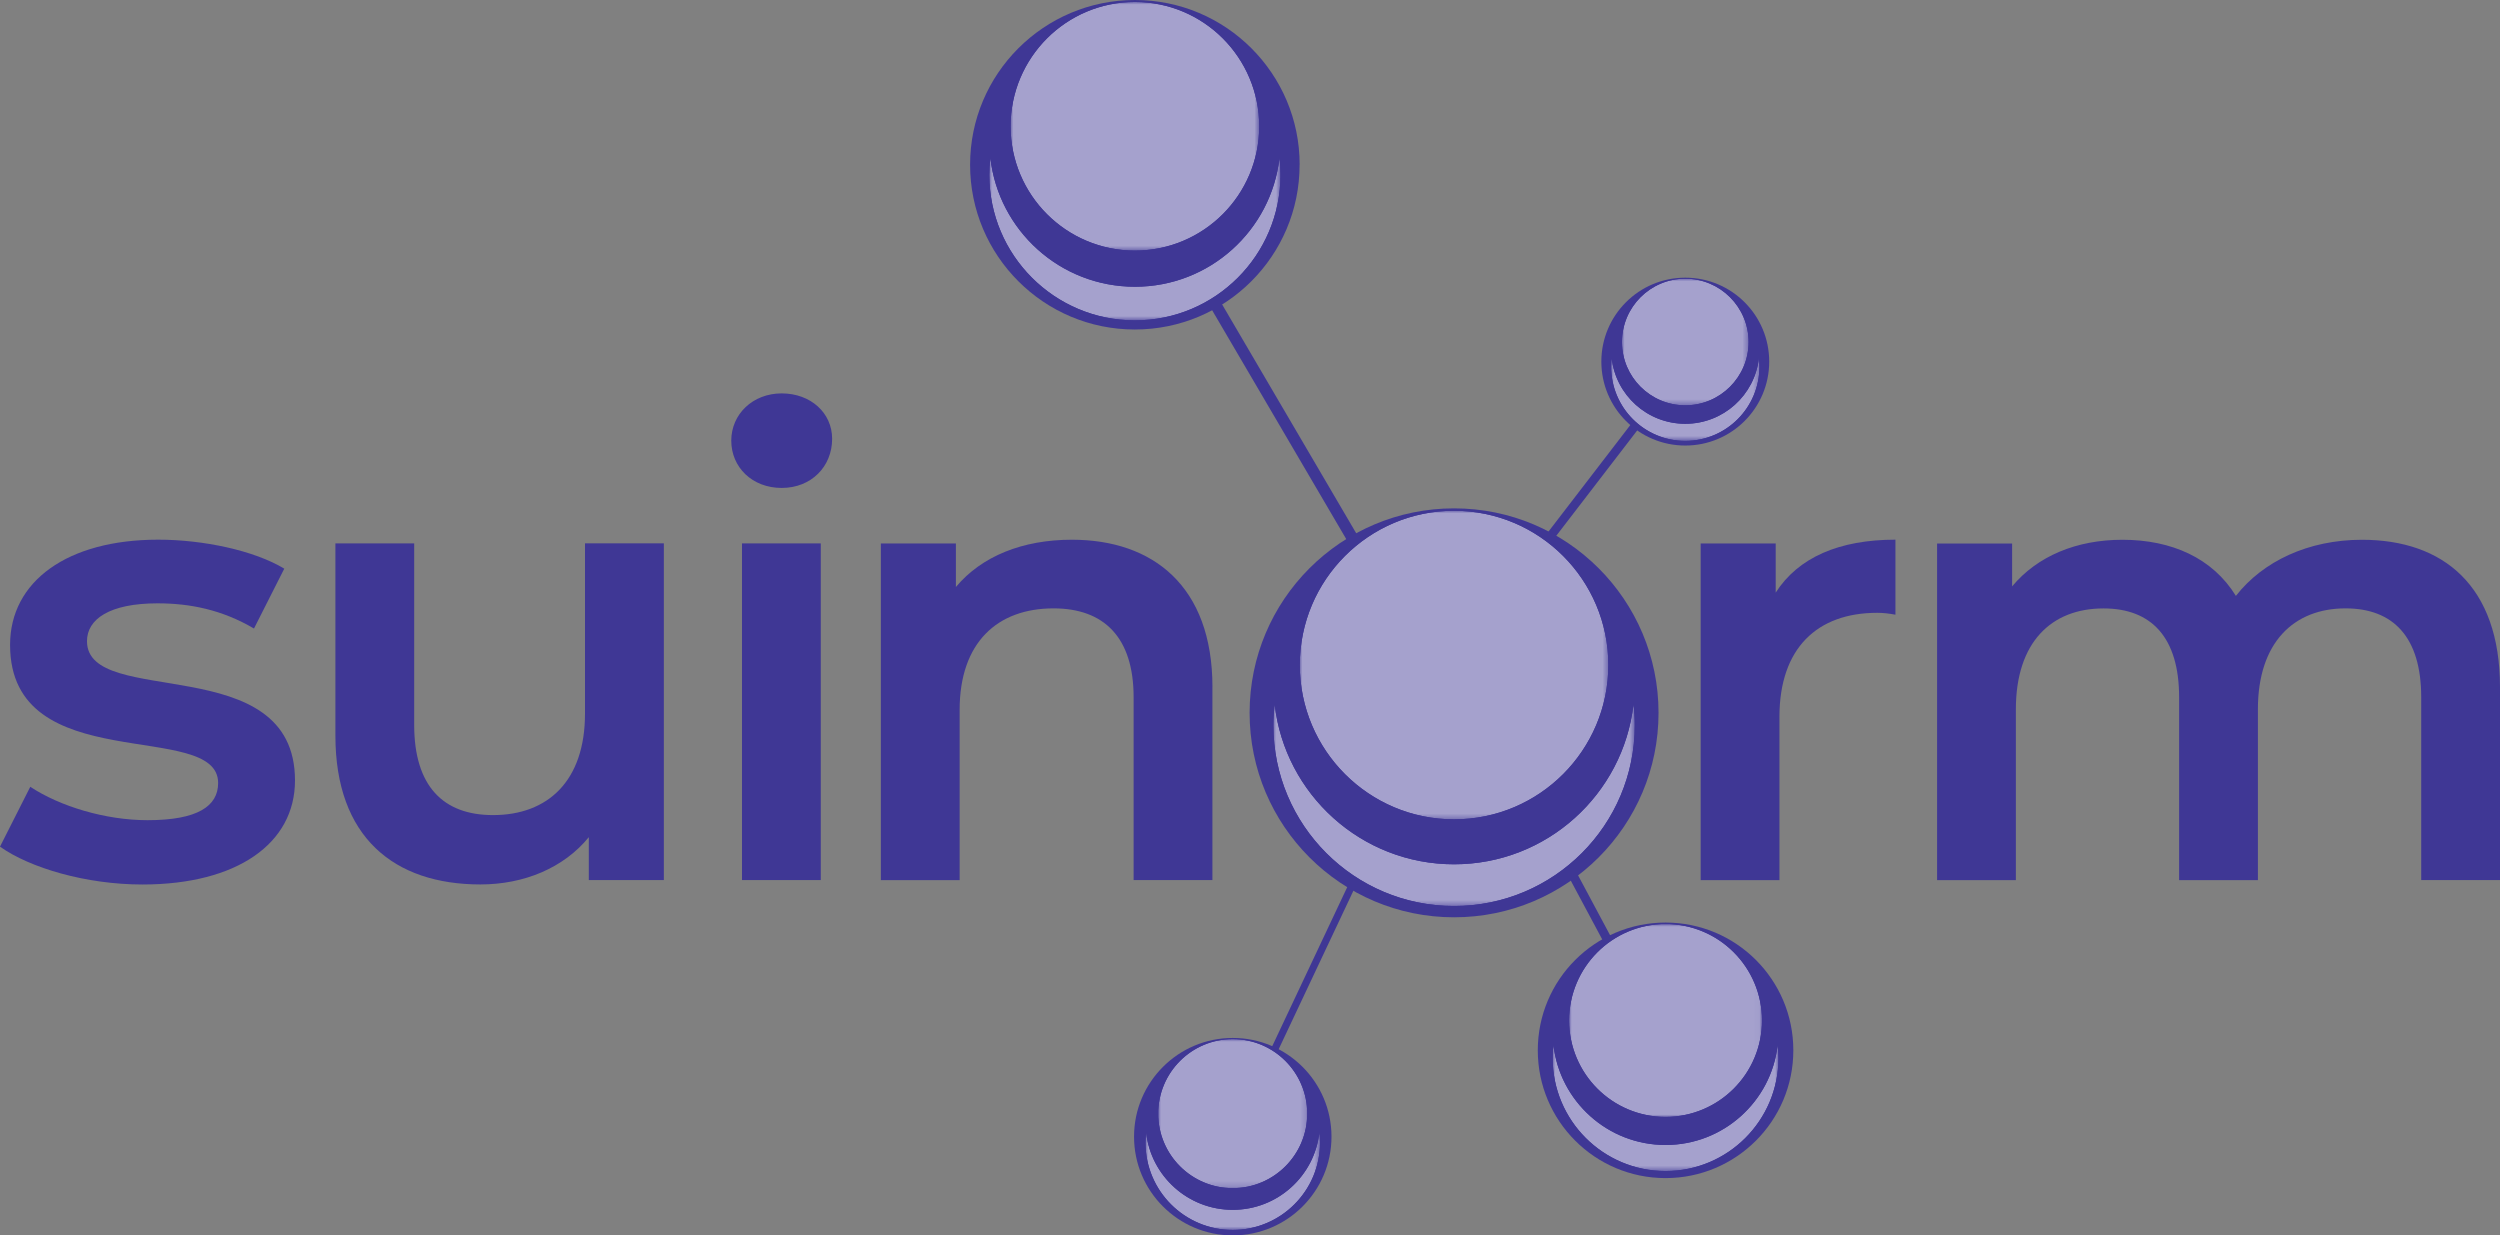
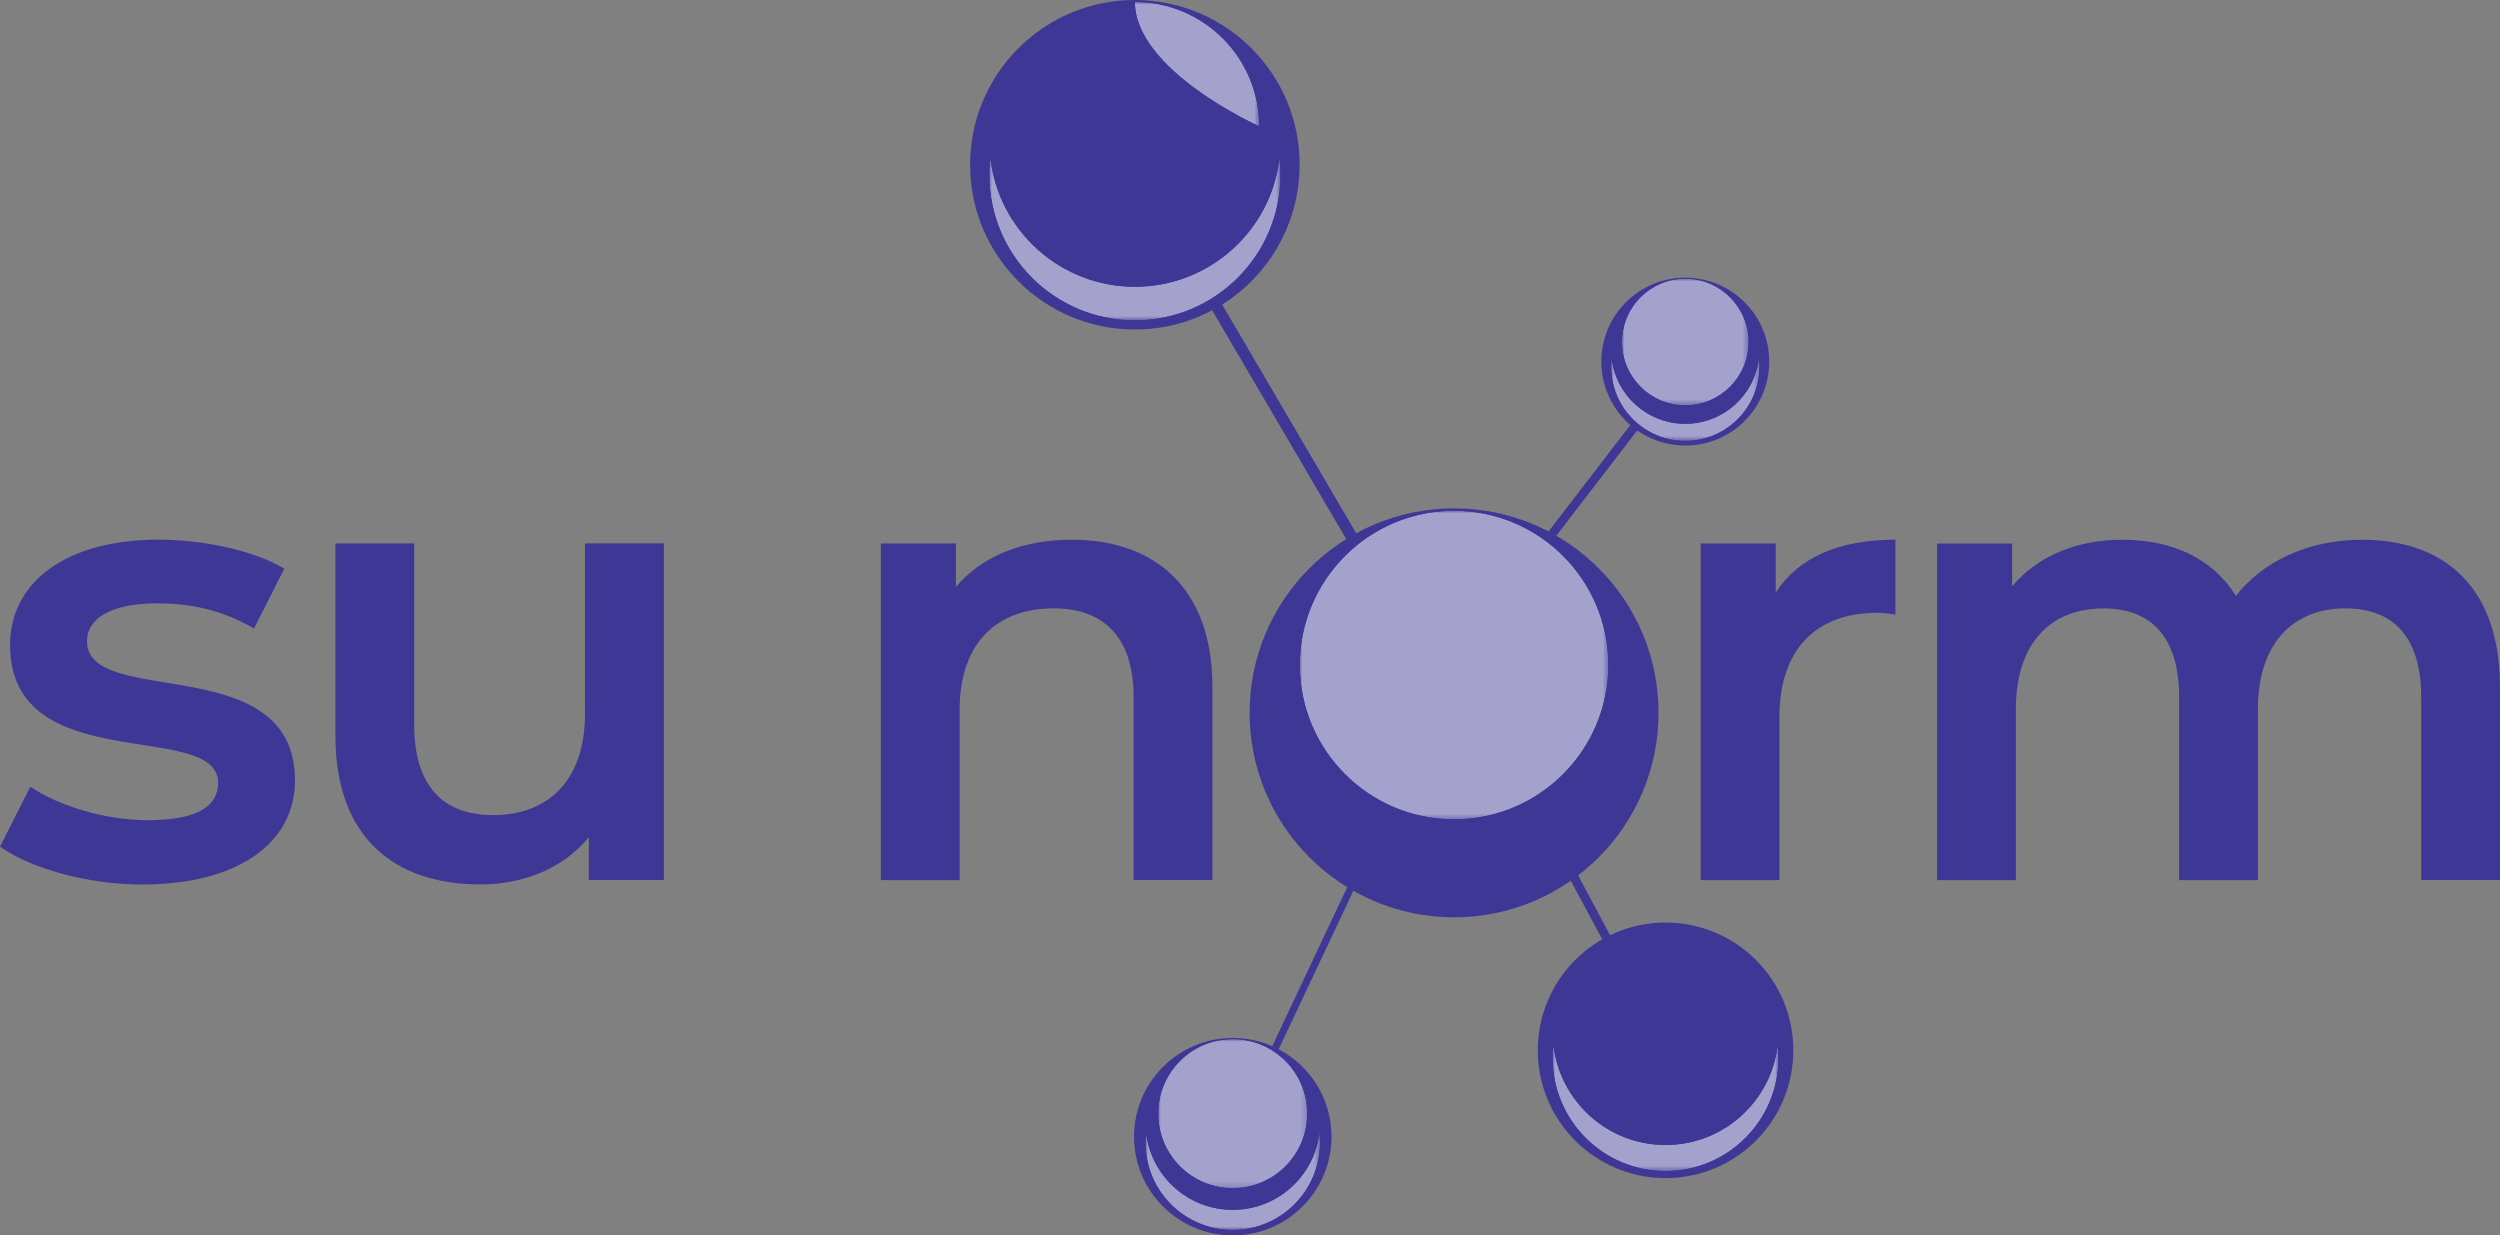
<svg xmlns="http://www.w3.org/2000/svg" xmlns:xlink="http://www.w3.org/1999/xlink" id="Layer_2" data-name="Layer 2" viewBox="0 0 466.45 230.51">
  <rect x="0" y="0" width="466.45" height="230.51" fill="#808080" stroke="none" />
  <defs>
    <style>
      .cls-1 {
        fill: url(#linear-gradient-2);
      }

      .cls-2 {
        clip-path: url(#clippath-11);
      }

      .cls-3 {
        clip-path: url(#clippath-16);
      }

      .cls-4 {
        fill: url(#linear-gradient-17);
      }

      .cls-5 {
        fill: url(#linear-gradient-15);
      }

      .cls-6 {
        fill: url(#linear-gradient-18);
      }

      .cls-7 {
        fill: url(#linear-gradient-14);
      }

      .cls-8 {
        mask: url(#mask-2);
      }

      .cls-9 {
        fill: url(#linear-gradient-20);
      }

      .cls-10 {
        fill: url(#linear-gradient-6);
      }

      .cls-11 {
        clip-path: url(#clippath-2);
      }

      .cls-12 {
        clip-path: url(#clippath-13);
      }

      .cls-13 {
        clip-path: url(#clippath-15);
      }

      .cls-14 {
        clip-path: url(#clippath-6);
      }

      .cls-15 {
        mask: url(#mask-3);
      }

      .cls-16 {
        fill: url(#linear-gradient-11);
      }

      .cls-17 {
        clip-path: url(#clippath-7);
      }

      .cls-18 {
        mask: url(#mask-9);
      }

      .cls-19 {
        clip-path: url(#clippath-1);
      }

      .cls-20 {
        clip-path: url(#clippath-4);
      }

      .cls-21 {
        fill: url(#linear-gradient-10);
      }

      .cls-22 {
        mask: url(#mask-5);
      }

      .cls-23 {
        fill: url(#linear-gradient-16);
      }

      .cls-24 {
        clip-path: url(#clippath-12);
      }

      .cls-25 {
        fill: #3f3795;
      }

      .cls-26 {
        mask: url(#mask-8);
      }

      .cls-27 {
        mask: url(#mask-4);
      }

      .cls-28 {
        fill: url(#linear-gradient-5);
      }

      .cls-29 {
        clip-path: url(#clippath-9);
      }

      .cls-30 {
        clip-path: url(#clippath);
      }

      .cls-31 {
        fill: none;
      }

      .cls-32 {
        clip-path: url(#clippath-19);
      }

      .cls-33 {
        mask: url(#mask-6);
      }

      .cls-34 {
        clip-path: url(#clippath-3);
      }

      .cls-35 {
        fill: url(#linear-gradient-7);
      }

      .cls-36 {
        clip-path: url(#clippath-8);
      }

      .cls-37 {
        fill: url(#linear-gradient-9);
      }

      .cls-38 {
        mask: url(#mask-1);
      }

      .cls-39 {
        mask: url(#mask);
      }

      .cls-40 {
        clip-path: url(#clippath-18);
      }

      .cls-41 {
        clip-path: url(#clippath-14);
      }

      .cls-42 {
        fill: url(#linear-gradient-3);
      }

      .cls-43 {
        clip-path: url(#clippath-17);
      }

      .cls-44 {
        clip-path: url(#clippath-5);
      }

      .cls-45 {
        fill: url(#linear-gradient);
      }

      .cls-46 {
        mask: url(#mask-7);
      }

      .cls-47 {
        opacity: .53;
      }

      .cls-48 {
        clip-path: url(#clippath-10);
      }

      .cls-49 {
        fill: url(#linear-gradient-19);
      }

      .cls-50 {
        fill: url(#linear-gradient-4);
      }

      .cls-51 {
        fill: url(#linear-gradient-8);
      }

      .cls-52 {
        fill: url(#linear-gradient-12);
      }

      .cls-53 {
        fill: url(#linear-gradient-13);
      }
    </style>
    <clipPath id="clippath">
-       <rect class="cls-31" x="237.59" y="131.44" width="67.42" height="37.59" />
-     </clipPath>
+       </clipPath>
    <clipPath id="clippath-1">
      <path class="cls-31" d="M271.3,161.26c-17.3,0-31.55-13.04-33.48-29.82-.15,1.28-.23,2.57-.23,3.89,0,18.62,15.09,33.71,33.71,33.71s33.71-15.09,33.71-33.71c0-1.32-.08-2.61-.23-3.89-1.93,16.78-16.18,29.82-33.48,29.82" />
    </clipPath>
    <linearGradient id="linear-gradient" x1="-82.84" y1="431.84" x2="-81.84" y2="431.84" gradientTransform="translate(16506.05 -2945.37) rotate(-90) scale(37.59 -37.59)" gradientUnits="userSpaceOnUse">
      <stop offset="0" stop-color="#fff" />
      <stop offset=".03" stop-color="#fff" />
      <stop offset=".69" stop-color="#000" />
      <stop offset="1" stop-color="#000" />
    </linearGradient>
    <mask id="mask" x="237.59" y="131.44" width="67.42" height="37.59" maskUnits="userSpaceOnUse">
      <rect class="cls-45" x="237.59" y="131.44" width="67.42" height="37.59" />
    </mask>
    <linearGradient id="linear-gradient-2" x1="-82.84" y1="431.84" x2="-81.84" y2="431.84" gradientTransform="translate(16506.05 -2945.37) rotate(-90) scale(37.59 -37.59)" gradientUnits="userSpaceOnUse">
      <stop offset="0" stop-color="#fff" />
      <stop offset=".03" stop-color="#fff" />
      <stop offset=".69" stop-color="#fff" />
      <stop offset="1" stop-color="#fff" />
    </linearGradient>
    <clipPath id="clippath-2">
      <rect class="cls-31" x="242.51" y="95.3" width="57.57" height="57.57" />
    </clipPath>
    <clipPath id="clippath-3">
      <path class="cls-31" d="M300.08,124.08c0,15.9-12.89,28.79-28.78,28.79s-28.78-12.89-28.78-28.79,12.89-28.78,28.78-28.78,28.78,12.89,28.78,28.78" />
    </clipPath>
    <linearGradient id="linear-gradient-3" x1="-82.84" y1="431.84" x2="-81.84" y2="431.84" gradientTransform="translate(25131.75 -4616.25) rotate(-90) scale(57.57 -57.57)" gradientUnits="userSpaceOnUse">
      <stop offset="0" stop-color="#000" />
      <stop offset=".31" stop-color="#000" />
      <stop offset=".97" stop-color="#fff" />
      <stop offset="1" stop-color="#fff" />
    </linearGradient>
    <mask id="mask-1" x="242.51" y="95.3" width="57.57" height="57.57" maskUnits="userSpaceOnUse">
      <rect class="cls-42" x="242.51" y="95.3" width="57.57" height="57.57" />
    </mask>
    <linearGradient id="linear-gradient-4" x1="-82.84" y1="431.84" x2="-81.84" y2="431.84" gradientTransform="translate(25131.75 -4616.25) rotate(-90) scale(57.57 -57.57)" gradientUnits="userSpaceOnUse">
      <stop offset="0" stop-color="#fff" />
      <stop offset=".31" stop-color="#fff" />
      <stop offset=".97" stop-color="#fff" />
      <stop offset="1" stop-color="#fff" />
    </linearGradient>
    <clipPath id="clippath-4">
      <rect class="cls-31" x="213.73" y="211.33" width="32.55" height="18.15" />
    </clipPath>
    <clipPath id="clippath-5">
      <path class="cls-31" d="M230,225.73c-8.35,0-15.23-6.29-16.16-14.4-.07,.62-.11,1.24-.11,1.88,0,8.99,7.29,16.27,16.27,16.27s16.28-7.29,16.28-16.27c0-.64-.04-1.26-.11-1.88-.93,8.1-7.81,14.4-16.16,14.4" />
    </clipPath>
    <linearGradient id="linear-gradient-5" x1="-82.84" y1="431.84" x2="-81.84" y2="431.84" gradientTransform="translate(8068.57 -1274.23) rotate(-90) scale(18.15 -18.15)" xlink:href="#linear-gradient" />
    <mask id="mask-2" x="213.73" y="211.33" width="32.55" height="18.15" maskUnits="userSpaceOnUse">
      <rect class="cls-28" x="213.73" y="211.33" width="32.55" height="18.15" />
    </mask>
    <linearGradient id="linear-gradient-6" x1="-82.84" y1="431.84" x2="-81.84" y2="431.84" gradientTransform="translate(8068.57 -1274.23) rotate(-90) scale(18.15 -18.15)" xlink:href="#linear-gradient-2" />
    <clipPath id="clippath-6">
      <rect class="cls-31" x="216.11" y="193.88" width="27.8" height="27.79" />
    </clipPath>
    <clipPath id="clippath-7">
      <path class="cls-31" d="M243.9,207.78c0,7.68-6.22,13.9-13.9,13.9s-13.9-6.22-13.9-13.9,6.22-13.9,13.9-13.9,13.9,6.22,13.9,13.9" />
    </clipPath>
    <linearGradient id="linear-gradient-7" x1="-82.84" y1="431.84" x2="-81.84" y2="431.84" gradientTransform="translate(12233.29 -2080.98) rotate(-90) scale(27.8 -27.8)" xlink:href="#linear-gradient-3" />
    <mask id="mask-3" x="216.11" y="193.88" width="27.8" height="27.79" maskUnits="userSpaceOnUse">
      <rect class="cls-35" x="216.11" y="193.88" width="27.8" height="27.79" />
    </mask>
    <linearGradient id="linear-gradient-8" x1="-82.84" y1="431.84" x2="-81.84" y2="431.84" gradientTransform="translate(12233.29 -2080.98) rotate(-90) scale(27.8 -27.8)" xlink:href="#linear-gradient-4" />
    <clipPath id="clippath-8">
      <rect class="cls-31" x="300.6" y="66.83" width="27.67" height="15.43" />
    </clipPath>
    <clipPath id="clippath-9">
      <path class="cls-31" d="M314.44,79.07c-7.1,0-12.95-5.35-13.74-12.24-.06,.52-.09,1.06-.09,1.6,0,7.64,6.19,13.83,13.83,13.83s13.83-6.19,13.83-13.83c0-.54-.03-1.07-.09-1.6-.79,6.89-6.64,12.24-13.74,12.24" />
    </clipPath>
    <linearGradient id="linear-gradient-9" x1="-82.84" y1="431.84" x2="-81.84" y2="431.84" gradientTransform="translate(6977.21 -1195.9) rotate(-90) scale(15.43 -15.43)" xlink:href="#linear-gradient" />
    <mask id="mask-4" x="300.6" y="66.83" width="27.67" height="15.43" maskUnits="userSpaceOnUse">
      <rect class="cls-37" x="300.6" y="66.83" width="27.67" height="15.43" />
    </mask>
    <linearGradient id="linear-gradient-10" x1="-82.84" y1="431.84" x2="-81.84" y2="431.84" gradientTransform="translate(6977.21 -1195.9) rotate(-90) scale(15.43 -15.43)" xlink:href="#linear-gradient-2" />
    <clipPath id="clippath-10">
      <rect class="cls-31" x="302.62" y="52" width="23.63" height="23.63" />
    </clipPath>
    <clipPath id="clippath-11">
      <path class="cls-31" d="M326.25,63.81c0,6.52-5.29,11.81-11.81,11.81s-11.81-5.29-11.81-11.81,5.29-11.81,11.81-11.81,11.81,5.29,11.81,11.81" />
    </clipPath>
    <linearGradient id="linear-gradient-11" x1="-82.84" y1="431.84" x2="-81.84" y2="431.84" gradientTransform="translate(10517.21 -1881.63) rotate(-90) scale(23.63 -23.63)" xlink:href="#linear-gradient-3" />
    <mask id="mask-5" x="302.62" y="52" width="23.63" height="23.63" maskUnits="userSpaceOnUse">
      <rect class="cls-16" x="302.62" y="52" width="23.63" height="23.63" />
    </mask>
    <linearGradient id="linear-gradient-12" x1="-82.84" y1="431.84" x2="-81.84" y2="431.84" gradientTransform="translate(10517.21 -1881.63) rotate(-90) scale(23.63 -23.63)" xlink:href="#linear-gradient-4" />
    <clipPath id="clippath-12">
      <rect class="cls-31" x="289.7" y="195" width="42.12" height="23.49" />
    </clipPath>
    <clipPath id="clippath-13">
      <path class="cls-31" d="M310.76,213.63c-10.81,0-19.71-8.15-20.92-18.63-.09,.8-.14,1.61-.14,2.43,0,11.63,9.43,21.06,21.06,21.06s21.06-9.43,21.06-21.06c0-.82-.05-1.63-.14-2.43-1.21,10.49-10.11,18.63-20.92,18.63" />
    </clipPath>
    <linearGradient id="linear-gradient-13" x1="-82.84" y1="431.84" x2="-81.84" y2="431.84" gradientTransform="translate(10455.21 -1727.58) rotate(-90) scale(23.49 -23.49)" xlink:href="#linear-gradient" />
    <mask id="mask-6" x="289.7" y="195" width="42.13" height="23.49" maskUnits="userSpaceOnUse">
      <rect class="cls-53" x="289.7" y="195" width="42.13" height="23.49" />
    </mask>
    <linearGradient id="linear-gradient-14" x1="-82.84" y1="431.84" x2="-81.84" y2="431.84" gradientTransform="translate(10455.21 -1727.58) rotate(-90) scale(23.49 -23.49)" xlink:href="#linear-gradient-2" />
    <clipPath id="clippath-14">
-       <rect class="cls-31" x="292.77" y="172.42" width="35.97" height="35.97" />
-     </clipPath>
+       </clipPath>
    <clipPath id="clippath-15">
      <path class="cls-31" d="M328.75,190.4c0,9.93-8.05,17.99-17.99,17.99s-17.99-8.05-17.99-17.99,8.05-17.99,17.99-17.99,17.99,8.05,17.99,17.99" />
    </clipPath>
    <linearGradient id="linear-gradient-15" x1="-82.84" y1="431.84" x2="-81.84" y2="431.84" gradientTransform="translate(15845.07 -2771.64) rotate(-90) scale(35.97 -35.97)" xlink:href="#linear-gradient-3" />
    <mask id="mask-7" x="292.77" y="172.42" width="35.97" height="35.97" maskUnits="userSpaceOnUse">
      <rect class="cls-5" x="292.77" y="172.42" width="35.97" height="35.97" />
    </mask>
    <linearGradient id="linear-gradient-16" x1="-82.84" y1="431.84" x2="-81.84" y2="431.84" gradientTransform="translate(15845.07 -2771.64) rotate(-90) scale(35.97 -35.97)" xlink:href="#linear-gradient-4" />
    <clipPath id="clippath-16">
      <rect class="cls-31" x="184.59" y="29.48" width="54.31" height="30.29" />
    </clipPath>
    <clipPath id="clippath-17">
      <path class="cls-31" d="M211.75,53.5c-13.94,0-25.42-10.5-26.97-24.02-.12,1.03-.19,2.07-.19,3.13,0,15,12.16,27.16,27.16,27.16s27.16-12.16,27.16-27.16c0-1.06-.07-2.1-.18-3.13-1.55,13.52-13.03,24.02-26.97,24.02" />
    </clipPath>
    <linearGradient id="linear-gradient-17" x1="-82.84" y1="431.84" x2="-81.84" y2="431.84" gradientTransform="translate(13291.21 -2449.34) rotate(-90) scale(30.29 -30.29)" xlink:href="#linear-gradient" />
    <mask id="mask-8" x="184.59" y="29.48" width="54.31" height="30.29" maskUnits="userSpaceOnUse">
      <rect class="cls-4" x="184.59" y="29.48" width="54.31" height="30.29" />
    </mask>
    <linearGradient id="linear-gradient-18" x1="-82.84" y1="431.84" x2="-81.84" y2="431.84" gradientTransform="translate(13291.21 -2449.34) rotate(-90) scale(30.29 -30.29)" xlink:href="#linear-gradient-2" />
    <clipPath id="clippath-18">
      <rect class="cls-31" x="188.56" y=".37" width="46.38" height="46.38" />
    </clipPath>
    <clipPath id="clippath-19">
-       <path class="cls-31" d="M234.94,23.56c0,12.81-10.38,23.19-23.19,23.19s-23.19-10.38-23.19-23.19S198.94,.37,211.75,.37s23.19,10.38,23.19,23.19" />
+       <path class="cls-31" d="M234.94,23.56s-23.19-10.38-23.19-23.19S198.94,.37,211.75,.37s23.19,10.38,23.19,23.19" />
    </clipPath>
    <linearGradient id="linear-gradient-19" x1="-82.84" y1="431.84" x2="-81.84" y2="431.84" gradientTransform="translate(20240.48 -3795.48) rotate(-90) scale(46.38 -46.38)" xlink:href="#linear-gradient-3" />
    <mask id="mask-9" x="188.56" y=".37" width="46.38" height="46.38" maskUnits="userSpaceOnUse">
      <rect class="cls-49" x="188.56" y=".37" width="46.38" height="46.38" />
    </mask>
    <linearGradient id="linear-gradient-20" x1="-82.84" y1="431.84" x2="-81.84" y2="431.84" gradientTransform="translate(20240.48 -3795.48) rotate(-90) scale(46.38 -46.38)" xlink:href="#linear-gradient-4" />
  </defs>
  <g id="Layer_1-2" data-name="Layer 1">
    <g>
      <path class="cls-25" d="M226.21,128.21v35.99h-14.7v-34.11c0-11.17-5.53-16.58-14.94-16.58-10.47,0-17.52,6.35-17.52,18.94v31.76h-14.7v-62.81h14v8.12c4.82-5.76,12.47-8.82,21.64-8.82,15.06,0,26.23,8.59,26.23,27.52" />
      <path class="cls-25" d="M353.65,100.69v14c-1.29-.24-2.35-.35-3.41-.35-11.17,0-18.23,6.59-18.23,19.41v30.46h-14.7v-62.81h14v9.17c4.23-6.59,11.88-9.88,22.35-9.88" />
      <path class="cls-25" d="M466.45,128.21v35.99h-14.7v-34.11c0-11.17-5.18-16.58-14.12-16.58-9.64,0-16.35,6.35-16.35,18.82v31.88h-14.7v-34.11c0-11.17-5.17-16.58-14.11-16.58-9.76,0-16.35,6.35-16.35,18.82v31.88h-14.7v-62.81h14v8c4.7-5.65,12-8.7,20.58-8.7,9.17,0,16.82,3.41,21.17,10.47,5.06-6.47,13.53-10.47,23.52-10.47,15.17,0,25.76,8.59,25.76,27.52" />
      <path class="cls-25" d="M0,157.97l5.65-11.17c5.53,3.65,14,6.23,21.88,6.23,9.29,0,13.17-2.59,13.17-6.94,0-12-38.82-.71-38.82-25.76,0-11.88,10.7-19.64,27.64-19.64,8.35,0,17.88,2,23.52,5.41l-5.65,11.17c-6-3.53-12-4.7-17.99-4.7-8.94,0-13.17,2.94-13.17,7.06,0,12.7,38.81,1.41,38.81,25.99,0,11.76-10.82,19.41-28.46,19.41-10.47,0-20.94-3.06-26.58-7.06" />
      <path class="cls-25" d="M123.86,101.39v62.81h-14v-8c-4.7,5.76-12.11,8.82-20.23,8.82-16.11,0-27.05-8.82-27.05-27.76v-35.87h14.7v33.87c0,11.41,5.41,16.82,14.7,16.82,10.23,0,17.17-6.35,17.17-18.94v-31.76h14.7Z" />
-       <path class="cls-25" d="M136.44,82.22c0-4.94,4-8.82,9.41-8.82s9.41,3.65,9.41,8.47c0,5.18-3.88,9.17-9.41,9.17s-9.41-3.88-9.41-8.82m2,19.17h14.7v62.81h-14.7v-62.81Z" />
      <path class="cls-25" d="M236.56,196.92l16.92-35.88c.05-.1,.16-.14,.26-.09l.85,.4c.1,.05,.14,.16,.09,.26l-16.92,35.88c-.05,.1-.16,.14-.26,.09l-.85-.4c-.1-.04-.14-.16-.09-.26" />
      <path class="cls-25" d="M300.12,177.48l-24.17-45.2c-.06-.12-.02-.26,.1-.32l1.04-.56c.12-.06,.26-.02,.33,.1l24.17,45.2c.06,.12,.02,.26-.1,.33l-1.04,.56c-.12,.06-.26,.02-.33-.1" />
      <path class="cls-25" d="M306.43,79.06l-20.39,26.54c-.08,.1-.23,.12-.33,.04l-.92-.71c-.1-.08-.12-.23-.04-.33l20.39-26.54c.08-.11,.23-.12,.33-.04l.92,.71c.1,.08,.12,.23,.04,.33" />
      <path class="cls-25" d="M226.54,54.27l33.76,57.61c.09,.15,.04,.34-.11,.43l-1.32,.77c-.15,.09-.34,.04-.43-.11l-33.76-57.61c-.09-.15-.04-.34,.11-.43l1.32-.78c.15-.09,.34-.04,.43,.11" />
      <path class="cls-25" d="M309.45,133c0,21.07-17.08,38.15-38.15,38.15s-38.15-17.08-38.15-38.15,17.08-38.15,38.15-38.15,38.15,17.08,38.15,38.15" />
      <g class="cls-47">
        <g class="cls-30">
          <g class="cls-19">
            <g class="cls-39">
              <rect class="cls-1" x="237.59" y="131.44" width="67.42" height="37.59" />
            </g>
          </g>
        </g>
      </g>
      <g class="cls-47">
        <g class="cls-11">
          <g class="cls-34">
            <g class="cls-38">
              <rect class="cls-50" x="242.51" y="95.3" width="57.57" height="57.57" />
            </g>
          </g>
        </g>
      </g>
      <path class="cls-25" d="M248.43,212.08c0,10.17-8.25,18.42-18.42,18.42s-18.42-8.25-18.42-18.42,8.25-18.42,18.42-18.42,18.42,8.25,18.42,18.42" />
      <g class="cls-47">
        <g class="cls-20">
          <g class="cls-44">
            <g class="cls-8">
              <rect class="cls-10" x="213.73" y="211.33" width="32.55" height="18.15" />
            </g>
          </g>
        </g>
      </g>
      <g class="cls-47">
        <g class="cls-14">
          <g class="cls-17">
            <g class="cls-15">
              <rect class="cls-51" x="216.11" y="193.88" width="27.8" height="27.79" />
            </g>
          </g>
        </g>
      </g>
      <path class="cls-25" d="M330.1,67.47c0,8.65-7.01,15.66-15.66,15.66-8.65,0-15.66-7.01-15.66-15.66s7.01-15.66,15.66-15.66,15.66,7.01,15.66,15.66" />
      <g class="cls-47">
        <g class="cls-36">
          <g class="cls-29">
            <g class="cls-27">
              <rect class="cls-21" x="300.6" y="66.83" width="27.67" height="15.43" />
            </g>
          </g>
        </g>
      </g>
      <g class="cls-47">
        <g class="cls-48">
          <g class="cls-2">
            <g class="cls-22">
              <rect class="cls-52" x="302.62" y="52" width="23.63" height="23.63" />
            </g>
          </g>
        </g>
      </g>
      <path class="cls-25" d="M334.6,195.97c0,13.17-10.67,23.84-23.84,23.84s-23.84-10.67-23.84-23.84,10.67-23.84,23.84-23.84,23.84,10.67,23.84,23.84" />
      <g class="cls-47">
        <g class="cls-24">
          <g class="cls-12">
            <g class="cls-33">
              <rect class="cls-7" x="289.7" y="195" width="42.13" height="23.49" />
            </g>
          </g>
        </g>
      </g>
      <g class="cls-47">
        <g class="cls-41">
          <g class="cls-13">
            <g class="cls-46">
              <rect class="cls-23" x="292.77" y="172.42" width="35.97" height="35.97" />
            </g>
          </g>
        </g>
      </g>
      <path class="cls-25" d="M242.48,30.74c0,16.98-13.76,30.74-30.74,30.74s-30.74-13.76-30.74-30.74S194.77,0,211.75,0s30.74,13.76,30.74,30.74" />
      <g class="cls-47">
        <g class="cls-3">
          <g class="cls-43">
            <g class="cls-26">
              <rect class="cls-6" x="184.59" y="29.48" width="54.31" height="30.29" />
            </g>
          </g>
        </g>
      </g>
      <g class="cls-47">
        <g class="cls-40">
          <g class="cls-32">
            <g class="cls-18">
              <rect class="cls-9" x="188.56" y=".37" width="46.38" height="46.38" />
            </g>
          </g>
        </g>
      </g>
    </g>
  </g>
</svg>